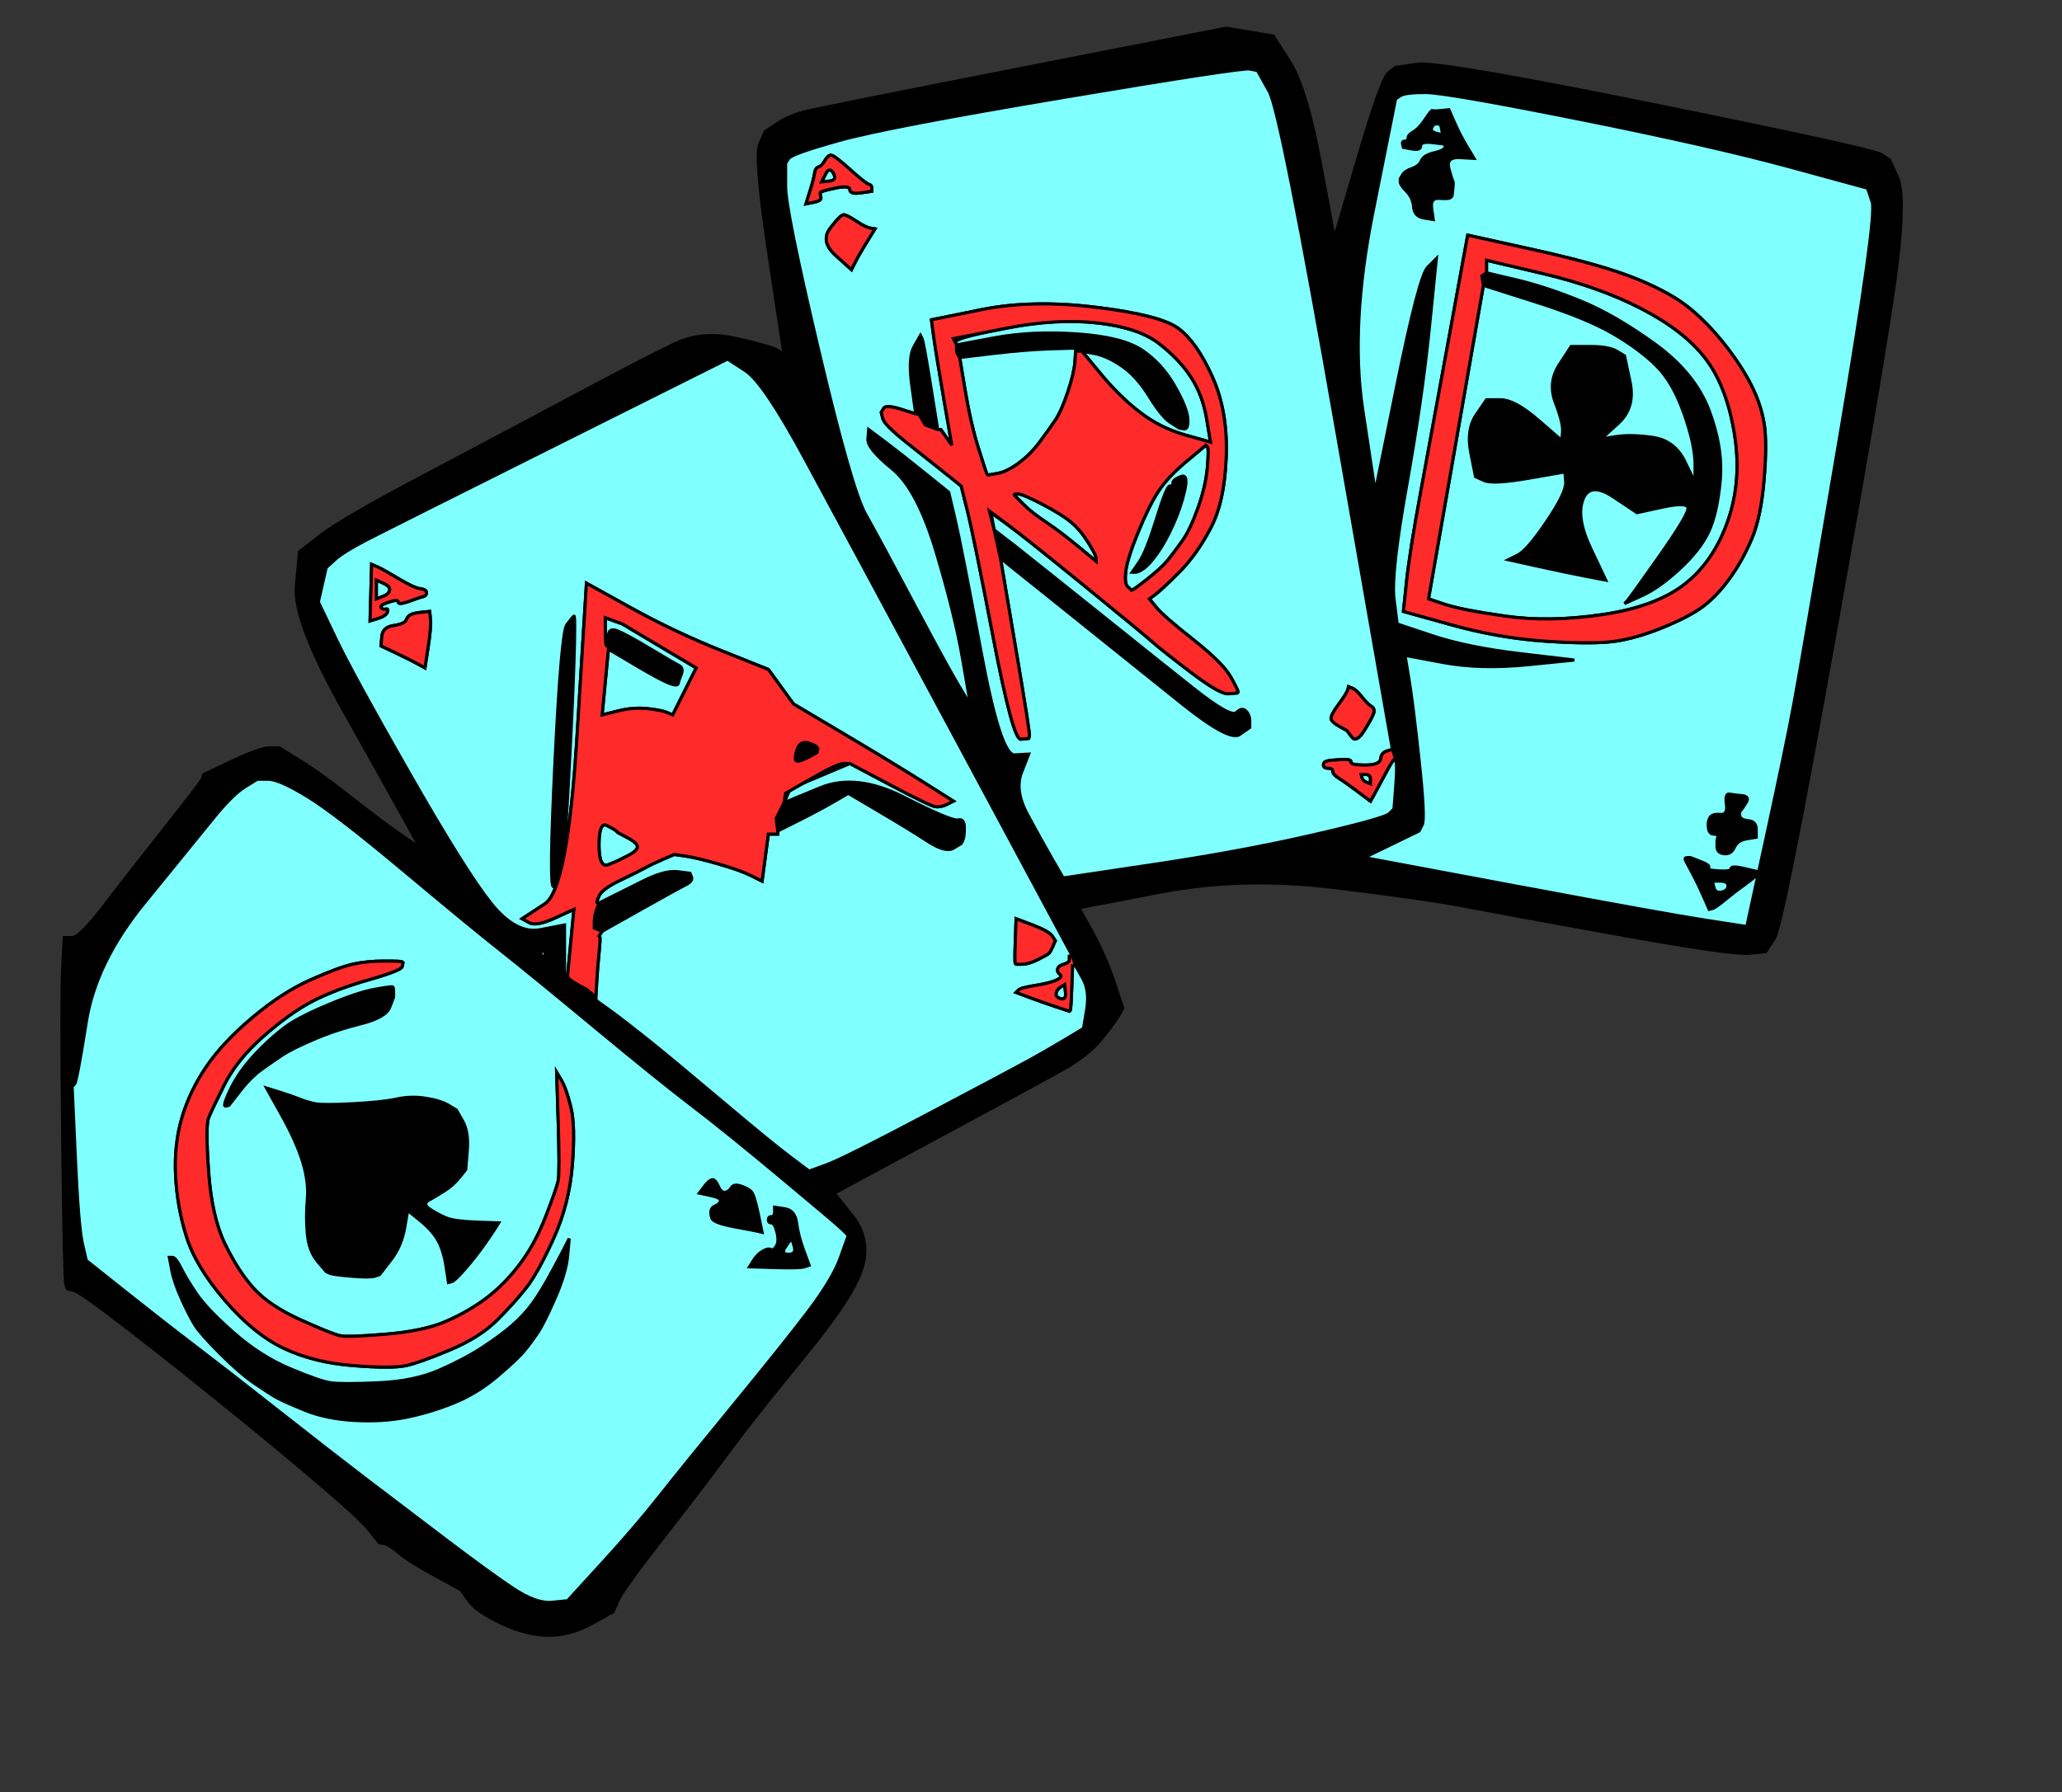
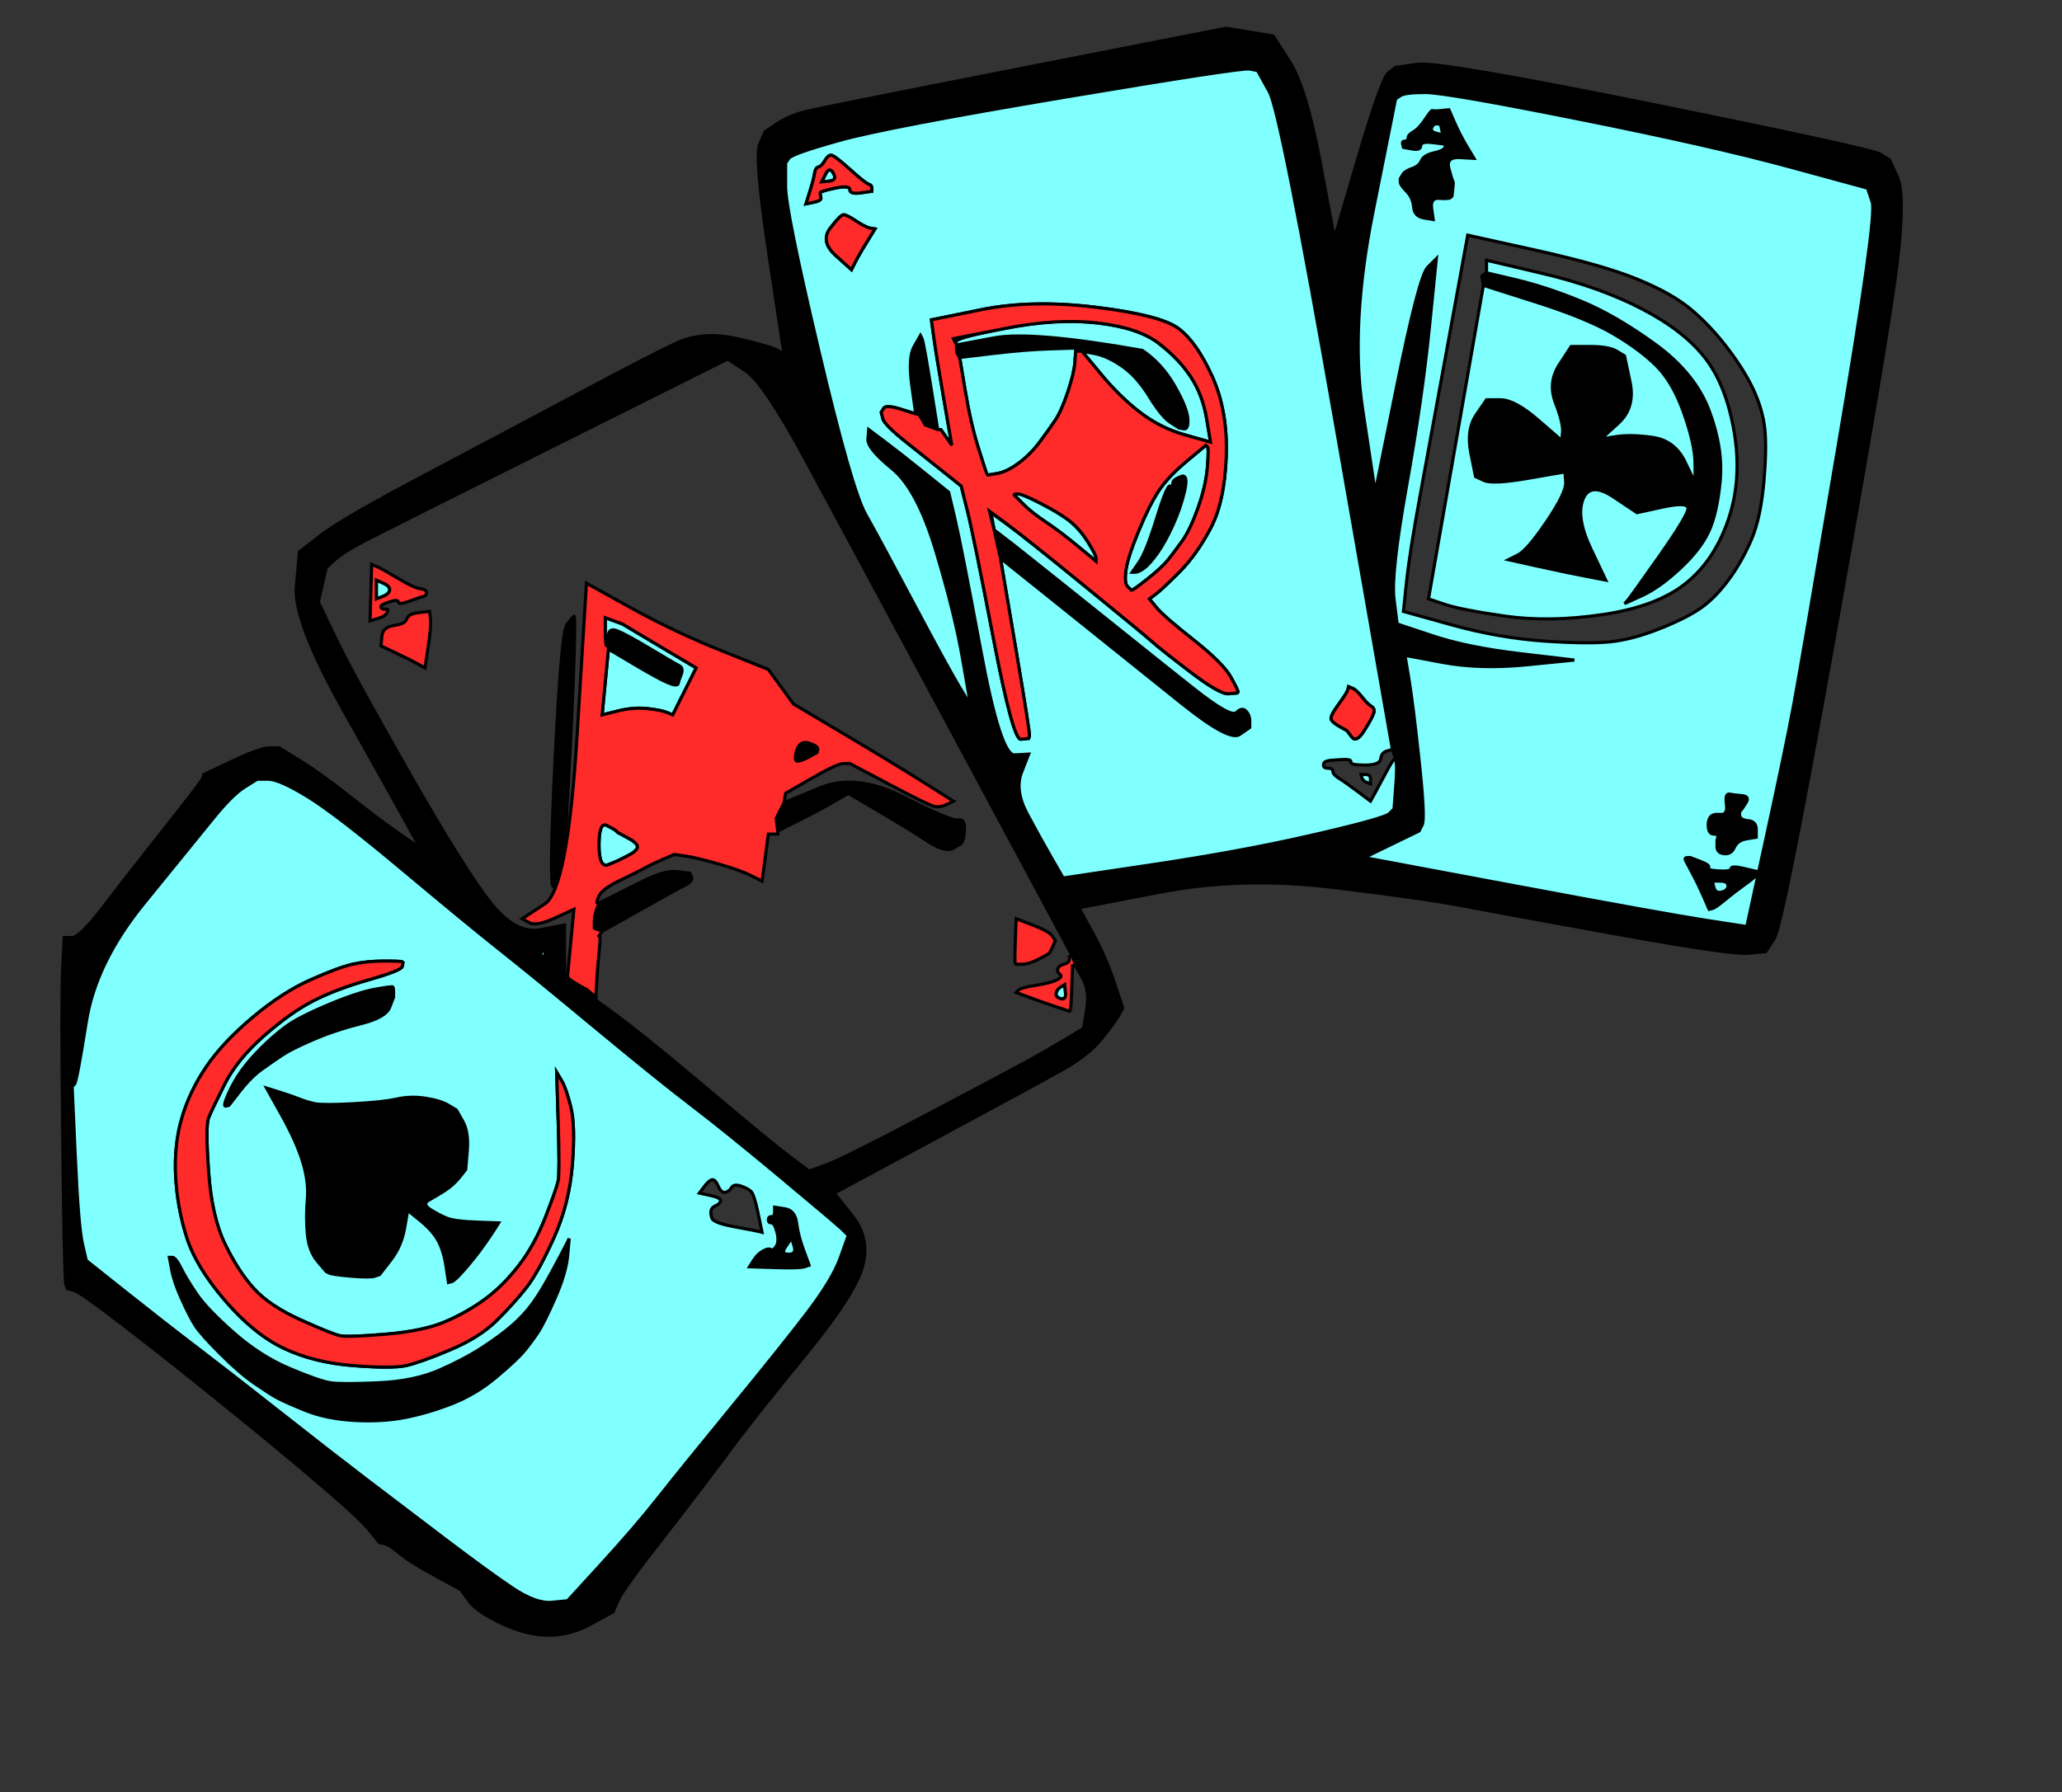
<svg xmlns="http://www.w3.org/2000/svg" width="657.5" height="571.5">
  <rect width="100%" height="100%" fill="#333333" stroke="none" />
  <path style="opacity:1;fill:#000000;fill-rule:evenodd;stroke:#000000;stroke-width:1px;stroke-linecap:butt;stroke-linejoin:miter;stroke-opacity:1" d="M 326 21.75 L 391 9 L 398.5 10.25 L 406 11.5 L 411.25 19.75 Q 416.5 28  421 52 L 425.5 76 L 433 50.5 Q 440.5 25  442.75 23.25 L 445 21.5 L 452 20.5 Q 459 19.5  528 33.5 Q 597 47.5  599.75 49.25 L 602.5 51 L 605 56.5 Q 607.5 62  605 83.5 Q 602.5 105  585.5 200 Q 568.5 295  565.75 299.25 L 563 303.5 L 557.5 304 Q 552 304.5  516 298 Q 480 291.5  467 289 Q 454 286.5  425 283 Q 396 279.5  370 284.5 L 344 289.5 L 348.25 297.25 Q 352.5 305  355.25 313.25 L 358 321.5 L 356.75 323.75 Q 355.5 326  351.25 331.25 Q 347 336.5  339 341 Q 331 345.5  298.5 363 L 266 380.5 L 271.75 387.75 Q 277.5 395  275 404 Q 272.5 413  256.5 432.5 Q 240.5 452  232 463.5 Q 223.5 475  211 491 Q 198.5 507  197 510.5 L 195.5 514 L 188.75 517.75 Q 182 521.5  175 521.5 Q 168 521.5  160 517.75 Q 152 514  149.5 510.5 L 147 507 L 138.75 502.5 Q 130.5 498  127.25 495.25 Q 124 492.5  122.5 492.25 L 121 492 L 118 488.25 Q 115 484.5  104.5 475.5 Q 94 466.5  85.5 459.5 Q 77 452.5  64.25 442.25 Q 51.5 432  38.5 422 Q 25.5 412  23.5 411.5 L 21.5 411 L 21 409.5 Q 20.5 408  20 363 Q 19.5 318  20 308.5 L 20.5 299 L 23 299 Q 25.5 299  33.5 288.5 Q 41.5 278  53 263.5 Q 64.5 249  64.75 248 L 65 247 L 74 242.75 Q 83 238.5  86 238.5 L 89 238.5 L 95.5 242.5 Q 102 246.5  111.5 254 Q 121 261.5  127.5 266 L 134 270.5 L 129.75 262.75 Q 125.5 255  109.5 226.5 Q 93.5 198  94.5 187 L 95.5 176 L 102.25 170.75 Q 109 165.5  135.5 151.5 Q 162 137.5  184.5 125.5 Q 207 113.5  215.5 109.5 Q 224 105.5  235 108 Q 246 110.5  248 111.75 L 250 113 L 245.25 81.5 Q 240.5 50  242.25 46 L 244 42 L 247.75 39.5 Q 251.5 37  256.25 35.75 Q 261 34.5  326 21.75  Z  M 85.5 248.5 Q 89 248.5  98 254 Q 107 259.5  128.5 277.5 Q 150 295.5  159.5 303 Q 169 310.5  189.5 327.5 Q 210 344.5  220.5 352.5 Q 231 360.5  249 375.5 Q 267 390.5  268.75 392.25 L 270.5 394 L 268 401 Q 265.5 408  257.5 418.5 Q 249.5 429  233.5 448.5 Q 217.5 468  210 477.5 Q 202.5 487  191.75 498.75 L 181 510.5 L 176 511 Q 171 511.5  163.5 506.5 Q 156 501.5  141.5 490.5 Q 127 479.5  116.5 471.5 Q 106 463.5  89.5 450.5 Q 73 437.5  62.5 429.5 Q 52 421.5  39.75 411.75 L 27.5 402 L 26.25 396.5 Q 25 391  24 368.75 L 23 346.5 L 23.75 345.75 Q 24.5 345  27.5 326 Q 30.5 307  46 288 Q 61.5 269  67.75 261.25 Q 74 253.5  78 251 L 82 248.5 L 85.5 248.5  Z  M 305.75 237.5 L 342 305 L 342.5 306.5 L 343 308 L 345.25 312 Q 347.5 316  346.5 322 L 345.5 328 L 339.25 331.75 Q 333 335.5  327.5 338.5 Q 322 341.5  295.5 355.5 Q 269 369.5  263.5 371.5 L 258 373.5 L 252 369 Q 246 364.5  230 351 Q 214 337.5  206.5 331.5 Q 199 325.5  194.5 322.25 L 190 319 L 190 318.5 L 190 318 L 188.5 316.75 L 187 315.5 L 186 315 Q 185 314.5  183 313.25 Q 181 312  181 311.5 L 181 311 L 180.5 311 L 180 311 L 180 303 L 180 295 L 172.25 296.5 Q 164.5 298  156.5 288 Q 148.5 278  130.5 246.5 Q 112.5 215  107 203.5 L 101.5 192 L 102.75 186.5 L 104 181 L 106.75 178.5 Q 109.5 176  116.75 172.25 Q 124 168.5  178 141.5 L 232 114.5 L 237.75 118.25 Q 243.5 122  256.5 146 Q 269.5 170  305.75 237.5  Z  M 172.75 303.5 L 173.5 302 L 173.75 303.5 Q 174 305  173 305 Q 172 305  172.75 303.5  Z  M 426.25 137.5 L 444 239 L 444.5 240.5 L 445 242 L 445.25 243.5 Q 445.5 245  445 251.5 L 444.5 258 L 443 259.5 Q 441.5 261  418.75 266.25 Q 396 271.5  367.5 275.75 L 339 280 L 335.25 273.5 Q 331.5 267  327.5 259.5 Q 323.5 252  325.75 246.25 L 328 240.5 L 323.5 240.75 Q 319 241  312.75 207.5 Q 306.5 174  304.5 165.5 L 302.5 157 L 294.75 150.75 Q 287 144.5  282 140.75 L 277 137 L 276.75 140 Q 276.5 143  284.5 149.5 Q 292.5 156  298.5 176 Q 304.5 196  307 210.5 L 309.5 225 L 305.75 218.75 Q 302 212.5  291.25 192.25 Q 280.5 172  276 164 Q 271.5 156  261 111.5 Q 250.5 67  250.5 59.5 L 250.5 52 L 251.5 50.5 Q 252.5 49  267.75 44.75 Q 283 40.5  339.5 31 Q 396 21.5  398.5 22 L 401 22.5 L 404.75 29.25 Q 408.5 36  426.25 137.5  Z  M 454.5 29.5 Q 461 29.5  503.5 38 Q 546 46.5  570.75 53.25 L 595.5 60 L 597 64.5 Q 598.5 69  586.5 140 Q 574.5 211  572 224.5 Q 569.5 238  563.25 266.75 L 557 295.5 L 544 293.5 Q 531 291.5  483 282.5 L 435 273.5 L 443.75 269.25 L 452.5 265 L 453.5 263 Q 454.5 261  452.5 242.5 Q 450.5 224  449.25 216.5 L 448 209 L 460 211.25 Q 472 213.5  487 212 L 502 210.5 L 485 208.5 Q 468 206.5  456.75 202.75 L 445.5 199 L 444.5 191 Q 443.5 183  448.5 155 Q 453.5 127  455.75 104.75 L 458 82.5 L 455.25 85.25 Q 452.5 88  445.5 122.5 L 438.5 157 L 434.5 130.5 Q 430.5 104  437.75 67.75 L 445 31.5 L 446.5 30.5 Q 448 29.5  454.5 29.5  Z  " id="path7" />
  <path style="opacity:1;fill:#000000;fill-rule:evenodd;stroke:#000000;stroke-width:1px;stroke-linecap:butt;stroke-linejoin:miter;stroke-opacity:1" d="M 180.5 397 L 181.5 395 L 181 400.5 Q 180.5 406  177 414 Q 173.5 422  171.5 425 Q 169.5 428  167.25 430.75 Q 165 433.5  158.5 439 Q 152 444.5  144.5 447.5 Q 137 450.5  129.5 452 Q 122 453.5  113 453 Q 104 452.5  97.25 449.75 Q 90.5 447  88.25 445.75 Q 86 444.5  81.25 441.25 Q 76.5 438  70.25 431.75 Q 64 425.5  62.25 422.75 Q 60.5 420  58 414.5 Q 55.5 409  54.75 405 L 54 401 L 55 401 Q 56 401  57.75 404.5 Q 59.5 408  62.75 412.75 Q 66 417.5  74.5 425 Q 83 432.5  92.5 436.5 Q 102 440.5  105.5 441 Q 109 441.5  120.5 441 Q 132 440.5  140 437 Q 148 433.5  153.75 429.75 Q 159.5 426  163.25 422.75 Q 167 419.5  169.75 415.75 Q 172.5 412  176 405.5 Q 179.5 399  180.5 397  Z  " id="path9" />
  <path style="opacity:1;fill:#000000;fill-rule:evenodd;stroke:#000000;stroke-width:1px;stroke-linecap:butt;stroke-linejoin:miter;stroke-opacity:1" d="M 119.5 315.5 Q 125 314.5  125.25 314.75 Q 125.5 315  125.5 316.5 L 125.5 318 L 124.25 321.25 Q 123 324.5  115 326.5 Q 107 328.5  100 331.5 Q 93 334.5  90 336.5 Q 87 338.5  83.5 341 Q 80 343.5  76.5 348 L 73 352.5 L 72 352.75 Q 71 353  72.75 349 Q 74.5 345  77 341.5 Q 79.5 338  83.25 334.25 Q 87 330.5  91 327.5 Q 95 324.5  104.5 320.5 Q 114 316.5  119.5 315.5  Z  " id="path11" />
  <path style="opacity:1;fill:#000000;fill-rule:evenodd;stroke:#000000;stroke-width:1px;stroke-linecap:butt;stroke-linejoin:miter;stroke-opacity:1" d="M 89.75 355.5 L 85 347 L 89 348.25 Q 93 349.5  95.5 350.5 Q 98 351.5  100.5 352 Q 103 352.5  112.5 352 Q 122 351.5  126.5 350.5 Q 131 349.5  135.75 350.25 Q 140.5 351  143 352.5 L 145.5 354 L 147.5 357.5 Q 149.5 361  149 367 L 148.5 373 L 146.5 375.5 Q 144.5 378  141.75 379.75 Q 139 381.5  136.75 382.75 Q 134.5 384  137.25 385.75 Q 140 387.5  142.5 388.5 Q 145 389.5  152 389.75 L 159 390 L 157.75 392 Q 156.5 394  154 397.5 Q 151.5 401  148.25 404.75 Q 145 408.5  144 408.75 L 143 409 L 142.25 404 Q 141.5 399  139.75 395.75 Q 138 392.5  134 389.25 L 130 386 L 129 391.75 Q 128 397.5  124.5 402 L 121 406.5 L 119.5 407 Q 118 407.5  112 407 Q 106 406.5  105 406 L 104 405.5 L 101.25 402.25 Q 98.5 399  98 393.5 Q 97.5 388  98 382.5 Q 98.5 377  96.5 370.5 Q 94.5 364  89.75 355.5  Z  " id="path13" />
  <path style="opacity:1;fill:#000000;fill-rule:evenodd;stroke:#000000;stroke-width:1px;stroke-linecap:butt;stroke-linejoin:miter;stroke-opacity:1" d="M 183 196.5 Q 183.5 196  183 211.5 Q 182.5 227  181 254 Q 179.5 281  178.75 281.75 L 178 282.5 L 176.5 282.75 Q 175 283  177 242.25 Q 179 201.5  180.75 199.25 L 182.5 197 L 183 196.5  Z  " id="path15" />
  <path style="opacity:1;fill:#000000;fill-rule:evenodd;stroke:#000000;stroke-width:1px;stroke-linecap:butt;stroke-linejoin:miter;stroke-opacity:1" d="M 204 290.25 L 192 297 L 190.75 296.5 L 189.5 296 L 189.5 294 Q 189.5 292  190.25 290 L 191 288 L 193.5 286.75 Q 196 285.5  197 285 L 198 284.5 L 205 281 Q 212 277.5  216 278 L 220 278.5 L 220.5 279.75 Q 221 281  218.5 282.25 Q 216 283.5  204 290.25  Z  " id="path17" />
  <path style="opacity:1;fill:#000000;fill-rule:evenodd;stroke:#000000;stroke-width:1px;stroke-linecap:butt;stroke-linejoin:miter;stroke-opacity:1" d="M 202 211.75 L 194 207 L 194 206.5 L 194 206 L 194 203 Q 194 200  197 201.25 Q 200 202.5  207.5 207 Q 215 211.5  216.5 212.25 Q 218 213  217.25 215 L 216.5 217 L 216.25 218 Q 216 219  213 217.75 Q 210 216.5  202 211.75  Z  " id="path19" />
-   <path style="opacity:1;fill:#000000;fill-rule:evenodd;stroke:#000000;stroke-width:1px;stroke-linecap:butt;stroke-linejoin:miter;stroke-opacity:1" d="M 227 376.25 Q 228 376  229 378.25 Q 230 380.5  231.25 380.25 Q 232.5 380  233.25 378.75 Q 234 377.5  236.25 378.25 Q 238.5 379  239.5 380 Q 240.5 381  241.75 387 L 243 393 L 242 392.75 Q 241 392.5  234.25 391.25 Q 227.5 390  227 388.5 Q 226.5 387  226.75 386 Q 227 385  228.25 384.5 Q 229.5 384  229.75 383 Q 230 382  226.5 381.25 L 223 380.5 L 224.5 378.5 Q 226 376.5  227 376.25  Z  " id="path21" />
  <path style="opacity:1;fill:#000000;fill-rule:evenodd;stroke:#000000;stroke-width:1px;stroke-linecap:butt;stroke-linejoin:miter;stroke-opacity:1" d="M 247 386.5 L 247 385 L 250.25 385.5 Q 253.5 386  254 390 Q 254.5 394  256.25 398.75 L 258 403.5 L 256.5 404 Q 255 404.5  247 404.25 L 239 404 L 240.25 402 Q 241.5 400  243.25 399 Q 245 398  245.75 398.5 Q 246.5 399  247.5 397.5 Q 248.5 396  247.75 393 Q 247 390  246 390 Q 245 390  245 389 Q 245 388  246 388 Q 247 388  247 386.5  Z  M 252 395.5 L 252.5 395 L 253.25 397.5 Q 254 400  251.5 400 Q 249 400  250.25 398 Q 251.5 396  252 395.5  Z  " id="path24" />
  <path style="opacity:1;fill:#000000;fill-rule:evenodd;stroke:#000000;stroke-width:1px;stroke-linecap:butt;stroke-linejoin:miter;stroke-opacity:1" d="M 254.5 261.75 L 248 265 L 247.75 263 L 247.5 261 L 248.75 258.5 L 250 256 L 261.5 251.25 Q 273 246.5  288.25 254.25 Q 303.5 262  305.5 261.5 Q 307.5 261  307.5 264 Q 307.5 267  307 268 L 306.5 269 L 304 270.5 Q 301.5 272  295.75 268.25 Q 290 264.5  280.25 258.75 L 270.5 253 L 265.75 255.75 Q 261 258.5  254.5 261.75  Z  " id="path26" />
  <path style="opacity:1;fill:#000000;fill-rule:evenodd;stroke:#000000;stroke-width:1px;stroke-linecap:butt;stroke-linejoin:miter;stroke-opacity:1" d="M 254 239.5 Q 255 236  258 237 Q 261 238  260.75 239 L 260.5 240 L 258.25 241.25 Q 256 242.5  254.5 242.75 Q 253 243  254 239.5  Z  " id="path28" />
  <path style="opacity:1;fill:#000000;fill-rule:evenodd;stroke:#000000;stroke-width:1px;stroke-linecap:butt;stroke-linejoin:miter;stroke-opacity:1" d="M 296.75 123 L 299 137 L 297 136.25 L 295 135.5 L 294 133.75 Q 293 132  292.5 132 L 292 132 L 290.75 123 Q 289.5 114  291.5 110.5 L 293.5 107 L 294 108 Q 294.5 109  296.75 123  Z  " id="path30" />
  <path style="opacity:1;fill:#000000;fill-rule:evenodd;stroke:#000000;stroke-width:1px;stroke-linecap:butt;stroke-linejoin:miter;stroke-opacity:1" d="M 349 112.75 L 345 112 L 344 112 L 343 112 L 343 111.5 L 343 111 L 335 111.25 Q 327 111.5  316.5 112.75 L 306 114 L 305 112.75 L 304 111.5 L 304.5 110.75 L 305 110 L 317 107.75 Q 329 105.5  343.5 106.5 Q 358 107.5  364.25 111.75 Q 370.5 116  374.5 123 Q 378.5 130  378.75 133.5 Q 379 137  377.5 136.75 L 376 136.5 L 373.25 134.75 Q 370.5 133  366.5 126.5 Q 362.5 120  357.75 116.75 Q 353 113.5  349 112.75  Z  " id="path32" />
  <path style="opacity:1;fill:#000000;fill-rule:evenodd;stroke:#000000;stroke-width:1px;stroke-linecap:butt;stroke-linejoin:miter;stroke-opacity:1" d="M 318 173.5 L 317 169 L 320.25 171.5 L 323.5 174 L 338.25 185.75 Q 353 197.5  360.75 203.75 Q 368.5 210  380.5 219.5 Q 392.5 229  394.25 227.25 Q 396 225.5  397.25 226.75 Q 398.5 228  398.5 230 L 398.5 232 L 395.25 234.25 Q 392 236.5  377 224.5 Q 362 212.5  354.25 206.25 Q 346.5 200  332.75 189 L 319 178 L 318 173.5  Z  " id="path34" />
  <path style="opacity:1;fill:#000000;fill-rule:evenodd;stroke:#000000;stroke-width:1px;stroke-linecap:butt;stroke-linejoin:miter;stroke-opacity:1" d="M 376.5 152 Q 379 151  377.75 156.5 Q 376.5 162  374 167.5 Q 371.5 173  369 176.5 Q 366.5 180  364.75 181.25 Q 363 182.5  362 182.5 L 361 182.5 L 363.25 179.25 Q 365.5 176  368.75 165.5 Q 372 155  373 155 L 374 155 L 374 154 Q 374 153  376.5 152  Z  " id="path36" />
  <path style="opacity:1;fill:#000000;fill-rule:evenodd;stroke:#000000;stroke-width:1px;stroke-linecap:butt;stroke-linejoin:miter;stroke-opacity:1" d="M 454.5 38 Q 456.5 35  456.75 35.25 Q 457 35.5  459.5 35.25 L 462 35 L 463.75 39 Q 465.5 43  467.75 46.75 L 470 50.5 L 465.5 50.25 Q 461 50  462 53.75 Q 463 57.5  463.25 57.75 Q 463.5 58  463.25 60.25 L 463 62.5 L 462.5 63 Q 462 63.5  459 63.25 Q 456 63  456.5 66.5 L 457 70 L 454 69.5 Q 451 69  450.75 66 Q 450.5 63  448.5 61 Q 446.5 59  446.5 58 L 446.5 57 L 447.25 55.75 Q 448 54.5  450.25 53.75 Q 452.5 53  453.25 51.25 Q 454 49.5  457.25 48.75 Q 460.5 48  460.75 47 L 461 46 L 457 45.5 Q 453 45  453 46.5 Q 453 48  450.25 47.5 L 447.5 47 L 447.25 46 Q 447 45  448 45 Q 449 45  449 44 Q 449 43  450.75 42 Q 452.5 41  454.5 38  Z  M 458 39.5 Q 459 39.5  459.25 39.75 Q 459.5 40  459.75 41.5 L 460 43 L 458 42.5 Q 456 42  456.5 40.75 Q 457 39.5  458 39.5  Z  " id="path39" />
  <path style="opacity:1;fill:#000000;fill-rule:evenodd;stroke:#000000;stroke-width:1px;stroke-linecap:butt;stroke-linejoin:miter;stroke-opacity:1" d="M 473.25 87.5 L 474 87 L 483.5 89.25 Q 493 91.5  504 96 Q 515 100.5  527.75 109.75 Q 540.5 119  545 131 Q 549.5 143  548.5 153.5 Q 547.5 164  544.75 169.75 Q 542 175.5  535.5 181.5 Q 529 187.5  523.5 190 L 518 192.5 L 518.75 191.75 Q 519.5 191  529 177.5 Q 538.5 164  538.25 162 Q 538 160  530 161.75 L 522 163.5 L 514.5 158.5 Q 507 153.5  504.75 159.25 Q 502.5 165  507.25 175 L 512 185 L 505.5 183.75 Q 499 182.5  490 180.5 L 481 178.5 L 484 177 Q 487 175.5  493.25 166.25 Q 499.5 157  499.25 153.75 L 499 150.5 L 487.5 152.5 Q 476 154.5  473.25 153.25 L 470.5 152 L 469 144.5 Q 467.5 137  470.75 132.25 L 474 127.5 L 478.5 127.5 Q 483 127.5  490.5 134 L 498 140.5 L 498.25 137.75 Q 498.5 135  496 128.5 Q 493.5 122  497.25 116.25 L 501 110.5 L 507 110.5 Q 513 110.5  515.5 112 L 518 113.5 L 519.75 121.75 Q 521.5 130  516 135 L 510.5 140 L 515.25 139.25 Q 520 138.5  527 139.5 Q 534 140.5  537.25 147.25 L 540.5 154 L 540.5 148 Q 540.5 142  537 132 Q 533.5 122  528.25 116.75 Q 523 111.5  514.5 106.5 Q 506 101.5  489.5 96.25 L 473 91 L 472.75 89.5 L 472.5 88 L 473.25 87.5  Z  " id="path41" />
  <path style="opacity:1;fill:#000000;fill-rule:evenodd;stroke:#000000;stroke-width:1px;stroke-linecap:butt;stroke-linejoin:miter;stroke-opacity:1" d="M 538 273.5 L 539 273.5 L 542.25 274.75 Q 545.5 276  544.75 276.75 Q 544 277.5  548 277.75 Q 552 278  552 277 Q 552 276  556.25 277 L 560.5 278 L 560.25 278.75 Q 560 279.5  556.5 282 Q 553 284.5  550 287 Q 547 289.5  546 289.75 L 545 290 L 543.25 286 Q 541.5 282  539.75 278.75 Q 538 275.5  537.5 274.5 Q 537 273.5  538 273.5  Z  M 546.5 283 L 546 281 L 548.5 281 Q 551 281  551 282.5 Q 551 284  549 284.5 Q 547 285  546.5 283  Z  " id="path44" />
  <path style="opacity:1;fill:#000000;fill-rule:evenodd;stroke:#000000;stroke-width:1px;stroke-linecap:butt;stroke-linejoin:miter;stroke-opacity:1" d="M 550.5 256.5 Q 550 253  551.5 253.25 L 553 253.5 L 555.5 253.75 Q 558 254  556.75 256 Q 555.5 258  555 258.5 Q 554.5 259  554.75 260.25 Q 555 261.5  557.5 261.75 Q 560 262  560 264.5 L 560 267 L 557 267.5 Q 554 268  553 270.25 Q 552 272.5  549.75 272.25 Q 547.5 272  547.5 270 L 547.5 268 L 547.75 267 Q 548 266  546.5 266 Q 545 266  544.75 264 Q 544.5 262  545.25 260.75 Q 546 259.5  548.5 259.75 Q 551 260  550.5 256.5  Z  " id="path46" />
  <path style="opacity:1;fill:#80FFFF;fill-rule:evenodd;stroke:#000000;stroke-width:1px;stroke-linecap:butt;stroke-linejoin:miter;stroke-opacity:1" d="M 85.5 248.5 Q 89 248.5  98 254 Q 107 259.5  128.5 277.5 Q 150 295.5  159.5 303 Q 169 310.5  189.5 327.5 Q 210 344.5  220.5 352.5 Q 231 360.5  249 375.5 Q 267 390.5  268.75 392.25 L 270.5 394 L 268 401 Q 265.5 408  257.5 418.5 Q 249.5 429  233.5 448.5 Q 217.5 468  210 477.5 Q 202.5 487  191.75 498.75 L 181 510.5 L 176 511 Q 171 511.5  163.5 506.5 Q 156 501.5  141.5 490.5 Q 127 479.5  116.5 471.5 Q 106 463.5  89.5 450.5 Q 73 437.5  62.5 429.5 Q 52 421.5  39.75 411.75 L 27.5 402 L 26.25 396.5 Q 25 391  24 368.75 L 23 346.5 L 23.75 345.75 Q 24.5 345  27.5 326 Q 30.5 307  46 288 Q 61.5 269  67.75 261.25 Q 74 253.5  78 251 L 82 248.5 L 85.5 248.5  Z  M 180.5 397 L 181.5 395 L 181 400.5 Q 180.5 406  177 414 Q 173.5 422  171.5 425 Q 169.5 428  167.25 430.75 Q 165 433.5  158.5 439 Q 152 444.5  144.5 447.5 Q 137 450.5  129.5 452 Q 122 453.5  113 453 Q 104 452.5  97.25 449.75 Q 90.5 447  88.25 445.75 Q 86 444.5  81.25 441.25 Q 76.5 438  70.25 431.75 Q 64 425.5  62.25 422.75 Q 60.5 420  58 414.5 Q 55.5 409  54.75 405 L 54 401 L 55 401 Q 56 401  57.75 404.5 Q 59.5 408  62.75 412.75 Q 66 417.5  74.5 425 Q 83 432.5  92.5 436.5 Q 102 440.5  105.5 441 Q 109 441.5  120.5 441 Q 132 440.5  140 437 Q 148 433.5  153.75 429.75 Q 159.5 426  163.25 422.75 Q 167 419.5  169.75 415.75 Q 172.5 412  176 405.5 Q 179.5 399  180.5 397  Z  M 122.5 306.5 Q 128 306.5  128.25 306.75 L 128.5 307 L 128.25 308.25 Q 128 309.5  117.5 312.5 Q 107 315.5  99.75 319.25 Q 92.5 323  84 330.5 Q 75.5 338  71.5 346 Q 67.5 354  66.5 356.5 Q 65.5 359  66.5 373.5 Q 67.5 388  71.75 396.75 Q 76 405.5  81 411 Q 86 416.5  96 421 Q 106 425.5  108.5 426 Q 111 426.5  123 425.5 Q 135 424.5  142 421.5 Q 149 418.5  154.75 414.25 Q 160.5 410  165.5 403.5 Q 170.5 397  174 388 Q 177.5 379  178 376.5 Q 178.5 374  178 358 L 177.5 342 L 179 344.5 Q 180.5 347  182 353 Q 183.5 359  182.5 371.5 Q 181.5 384  176.5 395 Q 171.5 406  167.75 410.75 Q 164 415.5  158.5 421 Q 153 426.5  143.5 430.5 Q 134 434.5  129.5 435.5 Q 125 436.5  112.5 435.5 Q 100 434.5  90.5 430 Q 81 425.5  71.75 414.75 Q 62.5 404  59.5 394.5 Q 56.5 385  56 375 Q 55.5 365  58 356.5 Q 60.5 348  65.75 340.25 Q 71 332.5  80.5 324.5 Q 90 316.5  99 312.5 Q 108 308.5  112.5 307.5 Q 117 306.5  122.5 306.5  Z  M 119.5 315.5 Q 125 314.5  125.25 314.75 Q 125.5 315  125.5 316.5 L 125.5 318 L 124.25 321.25 Q 123 324.5  115 326.5 Q 107 328.5  100 331.5 Q 93 334.5  90 336.5 Q 87 338.5  83.5 341 Q 80 343.5  76.5 348 L 73 352.5 L 72 352.75 Q 71 353  72.75 349 Q 74.5 345  77 341.5 Q 79.5 338  83.25 334.25 Q 87 330.5  91 327.5 Q 95 324.5  104.5 320.5 Q 114 316.5  119.5 315.5  Z  M 89.75 355.5 L 85 347 L 89 348.25 Q 93 349.5  95.5 350.5 Q 98 351.5  100.5 352 Q 103 352.5  112.5 352 Q 122 351.5  126.5 350.5 Q 131 349.5  135.75 350.25 Q 140.5 351  143 352.5 L 145.5 354 L 147.5 357.5 Q 149.5 361  149 367 L 148.5 373 L 146.5 375.5 Q 144.5 378  141.75 379.75 Q 139 381.5  136.75 382.75 Q 134.5 384  137.25 385.75 Q 140 387.5  142.5 388.5 Q 145 389.5  152 389.75 L 159 390 L 157.75 392 Q 156.5 394  154 397.5 Q 151.5 401  148.25 404.75 Q 145 408.5  144 408.75 L 143 409 L 142.25 404 Q 141.5 399  139.75 395.75 Q 138 392.5  134 389.25 L 130 386 L 129 391.75 Q 128 397.5  124.5 402 L 121 406.5 L 119.5 407 Q 118 407.5  112 407 Q 106 406.5  105 406 L 104 405.5 L 101.25 402.25 Q 98.5 399  98 393.5 Q 97.5 388  98 382.5 Q 98.5 377  96.5 370.5 Q 94.5 364  89.75 355.5  Z  M 227 376.25 Q 228 376  229 378.25 Q 230 380.5  231.25 380.25 Q 232.5 380  233.25 378.75 Q 234 377.5  236.25 378.25 Q 238.5 379  239.5 380 Q 240.5 381  241.75 387 L 243 393 L 242 392.75 Q 241 392.5  234.25 391.25 Q 227.5 390  227 388.5 Q 226.5 387  226.75 386 Q 227 385  228.25 384.5 Q 229.5 384  229.75 383 Q 230 382  226.5 381.25 L 223 380.5 L 224.5 378.5 Q 226 376.5  227 376.25  Z  M 247 386.5 L 247 385 L 250.25 385.5 Q 253.5 386  254 390 Q 254.5 394  256.25 398.75 L 258 403.5 L 256.5 404 Q 255 404.5  247 404.25 L 239 404 L 240.25 402 Q 241.5 400  243.25 399 Q 245 398  245.75 398.5 Q 246.5 399  247.5 397.5 Q 248.5 396  247.75 393 Q 247 390  246 390 Q 245 390  245 389 Q 245 388  246 388 Q 247 388  247 386.5  Z  " id="path54" />
-   <path style="opacity:1;fill:#80FFFF;fill-rule:evenodd;stroke:#000000;stroke-width:1px;stroke-linecap:butt;stroke-linejoin:miter;stroke-opacity:1" d="M 305.75 237.5 L 342 305 L 341.5 305 L 341 305 L 341 306 Q 341 307  339.25 307.5 Q 337.5 308  337.25 309 Q 337 310  338 310.75 Q 339 311.5  337 312.5 Q 335 313.5  330.25 314.25 Q 325.5 315  324.75 315.75 L 324 316.5 L 328 318 Q 332 319.5  336.5 321 L 341 322.5 L 341.25 322.25 Q 341.5 322  341.75 315 L 342 308 L 342.5 308 L 343 308 L 345.25 312 Q 347.5 316  346.5 322 L 345.5 328 L 339.25 331.75 Q 333 335.5  327.5 338.5 Q 322 341.5  295.5 355.5 Q 269 369.5  263.5 371.5 L 258 373.5 L 252 369 Q 246 364.5  230 351 Q 214 337.5  206.5 331.5 Q 199 325.5  194.5 322.25 L 190 319 L 190 318.5 L 190 318 L 190.25 313.5 Q 190.5 309  191 304 Q 191.5 299  191.25 298.75 L 191 298.5 L 191.5 297.75 L 192 297 L 204 290.25 Q 216 283.5  218.5 282.25 Q 221 281  220.5 279.75 L 220 278.5 L 216 278 Q 212 277.5  205 281 L 198 284.5 L 197 285 Q 196 285.5  193.5 286.75 L 191 288 L 190.5 288 Q 190 288  191 285.75 Q 192 283.5  197.75 280.75 Q 203.5 278  205.75 276.75 Q 208 275.5  211.5 274 L 215 272.5 L 218.5 273 Q 222 273.5  229 275.5 Q 236 277.5  239.5 279.25 L 243 281 L 244 273.5 L 245 266 L 246.5 266 L 248 266 L 248 265.5 L 248 265 L 254.5 261.75 Q 261 258.5  265.75 255.75 L 270.5 253 L 280.25 258.75 Q 290 264.5  295.75 268.25 Q 301.5 272  304 270.5 L 306.5 269 L 307 268 Q 307.5 267  307.5 264 Q 307.5 261  305.5 261.5 Q 303.5 262  288.25 254.25 Q 273 246.5  261.5 251.25 L 250 256 L 251 253.75 L 252 251.5 L 261.5 247.5 L 271 243.5 L 283.75 250.25 Q 296.5 257  298.25 257.25 Q 300 257.5  302 256.5 L 304 255.5 L 294.5 249.5 Q 285 243.5  269 234 L 253 224.5 L 249 219 L 245 213.5 L 230 207.5 Q 215 201.5  201 193.75 L 187 186 L 184 234.75 Q 181 283.5  173.75 288.25 L 166.5 293 L 168.75 294.25 Q 171 295.5  177 292.75 L 183 290 L 182 300.5 L 181 311 L 180.5 311 L 180 311 L 180 303 L 180 295 L 172.25 296.5 Q 164.5 298  156.5 288 Q 148.5 278  130.5 246.5 Q 112.5 215  107 203.5 L 101.5 192 L 102.75 186.5 L 104 181 L 106.75 178.5 Q 109.5 176  116.75 172.25 Q 124 168.5  178 141.5 L 232 114.5 L 237.75 118.25 Q 243.5 122  256.5 146 Q 269.5 170  305.75 237.5  Z  M 118.25 189 L 118.5 180 L 120.25 180.75 Q 122 181.5  127 184.5 Q 132 187.5  134 187.75 Q 136 188  136 189 Q 136 190  135 190.25 L 134 190.5 L 130.5 191.75 Q 127 193  127 192 Q 127 191  124 192 Q 121 193  121.5 193.75 Q 122 194.5  123 194.25 Q 124 194  123.5 195.25 Q 123 196.5  120.5 197.25 L 118 198 L 118.25 189  Z  M 134.5 195.25 L 137 195 L 137.25 197.5 Q 137.5 200  136.5 206.5 L 135.5 213 L 133.25 211.75 Q 131 210.5  126.25 208.25 L 121.5 206 L 121.75 203 Q 122 200  125.5 199.5 Q 129 199  129.5 197.75 Q 130 196.5  131 196 Q 132 195.5  134.5 195.25  Z  M 183 196.5 Q 183.5 196  183 211.5 Q 182.5 227  181 254 Q 179.5 281  178.75 281.75 L 178 282.5 L 176.5 282.75 Q 175 283  177 242.25 Q 179 201.5  180.75 199.25 L 182.5 197 L 183 196.5  Z  M 323.75 300 L 324 293 L 329.25 295 Q 334.5 297  335.5 298.5 L 336.5 300 L 335.75 301.75 Q 335 303.5  334.5 304 Q 334 304.5  331 306 Q 328 307.5  326 307.5 L 324 307.5 L 323.75 307.25 Q 323.5 307  323.75 300  Z  " id="path60" />
  <path style="opacity:1;fill:#80FFFF;fill-rule:evenodd;stroke:#000000;stroke-width:1px;stroke-linecap:butt;stroke-linejoin:miter;stroke-opacity:1" d="M 120 188 L 120 185 L 122.25 186 Q 124.5 187  124.25 188.25 Q 124 189.5  122 190.25 L 120 191 L 120 188  Z  " id="path62" />
  <path style="opacity:1;fill:#80FFFF;fill-rule:evenodd;stroke:#000000;stroke-width:1px;stroke-linecap:butt;stroke-linejoin:miter;stroke-opacity:1" d="M 172.75 303.5 L 173.5 302 L 173.75 303.5 Q 174 305  173 305 Q 172 305  172.75 303.5  Z  " id="path64" />
  <path style="opacity:1;fill:#80FFFF;fill-rule:evenodd;stroke:#000000;stroke-width:1px;stroke-linecap:butt;stroke-linejoin:miter;stroke-opacity:1" d="M 191 269.5 Q 191 262  193.5 263.25 Q 196 264.5  196.5 265 L 197 265.5 L 200.25 267.25 Q 203.5 269  203.25 270.25 Q 203 271.5  200 273 L 197 274.5 L 194 275.75 Q 191 277  191 269.5  Z  " id="path66" />
  <path style="opacity:1;fill:#80FFFF;fill-rule:evenodd;stroke:#000000;stroke-width:1px;stroke-linecap:butt;stroke-linejoin:miter;stroke-opacity:1" d="M 193 217.5 L 194 207 L 202 211.75 Q 210 216.5  213 217.75 Q 216 219  216.25 218 L 216.5 217 L 217.25 215 Q 218 213  216.5 212.25 Q 215 211.5  207.5 207 Q 200 202.5  197 201.25 Q 194 200  194 203 L 194 206 L 193.5 206 Q 193 206  193 201.5 L 193 197 L 195.75 198 L 198.5 199 L 202.25 201.25 Q 206 203.5  214 208.25 L 222 213 L 220.25 216.5 Q 218.5 220  216.5 224 L 214.5 228 L 212.75 227.25 Q 211 226.5  206.5 226 Q 202 225.5  197 226.75 L 192 228 L 193 217.5  Z  " id="path68" />
  <path style="opacity:1;fill:#80FFFF;fill-rule:evenodd;stroke:#000000;stroke-width:1px;stroke-linecap:butt;stroke-linejoin:miter;stroke-opacity:1" d="M 426.25 137.5 L 444 239 L 442.25 239.5 Q 440.5 240  440.25 242 Q 440 244  435.25 244 Q 430.5 244  430.75 243 Q 431 242  427.5 242.25 L 424 242.5 L 423 242.75 Q 422 243  422 244 Q 422 245  423.5 245 Q 425 245  425 246 Q 425 247  427 248.25 Q 429 249.5  433 252.5 L 437 255.5 L 438.25 253.25 Q 439.5 251  441.75 246.75 Q 444 242.5  444.5 242.25 L 445 242 L 445.25 243.5 Q 445.5 245  445 251.5 L 444.5 258 L 443 259.5 Q 441.5 261  418.75 266.25 Q 396 271.5  367.5 275.75 L 339 280 L 335.25 273.5 Q 331.5 267  327.5 259.5 Q 323.5 252  325.75 246.25 L 328 240.5 L 323.5 240.75 Q 319 241  312.75 207.5 Q 306.5 174  304.5 165.5 L 302.5 157 L 294.75 150.75 Q 287 144.5  282 140.75 L 277 137 L 276.75 140 Q 276.5 143  284.5 149.5 Q 292.5 156  298.5 176 Q 304.5 196  307 210.5 L 309.5 225 L 305.75 218.75 Q 302 212.5  291.25 192.25 Q 280.5 172  276 164 Q 271.5 156  261 111.5 Q 250.5 67  250.5 59.5 L 250.5 52 L 251.5 50.5 Q 252.5 49  267.75 44.75 Q 283 40.5  339.5 31 Q 396 21.5  398.5 22 L 401 22.5 L 404.75 29.25 Q 408.5 36  426.25 137.5  Z  M 265 49.5 Q 266 49.5  271 54 Q 276 58.5  277 58.75 Q 278 59  278 60 L 278 61 L 274.5 61.5 Q 271 62  271 60.5 Q 271 59  266.25 60 Q 261.5 61  261.5 61.5 Q 261.5 62  261.75 63 Q 262 64  259.5 64.5 L 257 65 L 258.25 61 Q 259.5 57  259.75 55.25 Q 260 53.5  261 53.25 Q 262 53  263 51.25 Q 264 49.5  265 49.5  Z  M 269 68.5 Q 270 68.5  273 70.5 Q 276 72.5  277.5 72.75 L 279 73 L 277.75 75 Q 276.5 77  275 79.5 Q 273.5 82  272.5 84 L 271.5 86 L 266.5 81.5 Q 261.5 77  264.75 72.75 Q 268 68.5  269 68.5  Z  M 316.5 166.25 L 317 169 L 320.25 171.5 L 323.5 174 L 338.25 185.75 Q 353 197.5  360.75 203.75 Q 368.5 210  380.5 219.5 Q 392.5 229  394.25 227.25 Q 396 225.5  397.25 226.75 Q 398.5 228  398.5 230 L 398.5 232 L 395.25 234.25 Q 392 236.5  377 224.5 Q 362 212.5  354.25 206.25 Q 346.5 200  332.75 189 L 319 178 L 323.75 206 Q 328.5 234  328.25 234.75 L 328 235.5 L 325.5 235.75 Q 323 236  316.75 203.5 Q 310.5 171  308.5 163 L 306.5 155 L 301.5 151 Q 296.5 147  289.25 141.25 Q 282 135.5  281.5 133.5 L 281 131.5 L 281.75 130.25 Q 282.5 129  287.25 130.5 L 292 132 L 290.75 123 Q 289.5 114  291.5 110.5 L 293.5 107 L 294 108 Q 294.5 109  296.75 123 L 299 137 L 299.5 137 L 300 137 L 301.75 139.5 L 303.5 142 L 301 127.5 Q 298.5 113  297.75 107.5 L 297 102 L 313 98.75 Q 329 95.5  349.5 98 Q 370 100.5  375.75 104.75 Q 381.5 109  386.5 120 Q 391.5 131  391 145.5 Q 390.5 160  386 168.5 Q 381.5 177  376 182.5 Q 370.5 188  368.5 189.5 L 366.5 191 L 368.75 193.75 Q 371 196.5  380.5 204 Q 390 211.5  392.5 216 Q 395 220.5  394.75 220.75 L 394.5 221 L 391.75 221.25 Q 389 221.5  379.5 214.25 Q 370 207  367.5 204.75 Q 365 202.5  346 187 Q 327 171.5  321.5 167.5 L 316 163.5 L 316.5 166.25  Z  M 429.75 220 L 430 219 L 431.25 219.5 Q 432.5 220  434.25 222.25 Q 436 224.5  437.25 225.25 Q 438.5 226  438 227.5 Q 437.5 229  435 233 Q 432.5 237  431 235 L 429.5 233 L 427.25 231.75 Q 425 230.5  424.5 229.5 Q 424 228.5  426.75 224.75 Q 429.5 221  429.75 220  Z  " id="path74" />
  <path style="opacity:1;fill:#80FFFF;fill-rule:evenodd;stroke:#000000;stroke-width:1px;stroke-linecap:butt;stroke-linejoin:miter;stroke-opacity:1" d="M 252 395.5 L 252.5 395 L 253.25 397.5 Q 254 400  251.5 400 Q 249 400  250.25 398 Q 251.5 396  252 395.5  Z  " id="path76" />
  <path style="opacity:1;fill:#80FFFF;fill-rule:evenodd;stroke:#000000;stroke-width:1px;stroke-linecap:butt;stroke-linejoin:miter;stroke-opacity:1" d="M 263.25 55.5 Q 264.5 53  265.75 55.25 Q 267 57.5  264.5 57.75 L 262 58 L 263.25 55.5  Z  " id="path78" />
-   <path style="opacity:1;fill:#80FFFF;fill-rule:evenodd;stroke:#000000;stroke-width:1px;stroke-linecap:butt;stroke-linejoin:miter;stroke-opacity:1" d="M 351 119.25 L 345 112 L 349 112.75 Q 353 113.5  357.75 116.75 Q 362.5 120  366.5 126.5 Q 370.5 133  373.25 134.75 L 376 136.5 L 377.5 136.75 Q 379 137  378.75 133.5 Q 378.5 130  374.5 123 Q 370.5 116  364.25 111.75 Q 358 107.5  343.5 106.5 Q 329 105.5  317 107.75 L 305 110 L 304.5 110 L 304 110 L 305 108.75 Q 306 107.5  321.5 104.5 Q 337 101.5  350 103 Q 363 104.5  369.5 109.5 Q 376 114.5  379.75 120.25 Q 383.5 126  384.75 133.5 L 386 141 L 378 138.75 Q 370 136.5  363.5 131.5 Q 357 126.5  351 119.25  Z  " id="path80" />
+   <path style="opacity:1;fill:#80FFFF;fill-rule:evenodd;stroke:#000000;stroke-width:1px;stroke-linecap:butt;stroke-linejoin:miter;stroke-opacity:1" d="M 351 119.25 L 345 112 L 349 112.75 Q 353 113.5  357.75 116.75 Q 362.5 120  366.5 126.5 Q 370.5 133  373.25 134.75 L 376 136.5 L 377.5 136.75 Q 379 137  378.75 133.5 Q 378.5 130  374.5 123 Q 370.5 116  364.25 111.75 Q 329 105.5  317 107.75 L 305 110 L 304.5 110 L 304 110 L 305 108.75 Q 306 107.5  321.5 104.5 Q 337 101.5  350 103 Q 363 104.5  369.5 109.5 Q 376 114.5  379.75 120.25 Q 383.5 126  384.75 133.5 L 386 141 L 378 138.75 Q 370 136.5  363.5 131.5 Q 357 126.5  351 119.25  Z  " id="path80" />
  <path style="opacity:1;fill:#80FFFF;fill-rule:evenodd;stroke:#000000;stroke-width:1px;stroke-linecap:butt;stroke-linejoin:miter;stroke-opacity:1" d="M 343 111.5 L 343 112 L 342.75 115.5 Q 342.5 119  340.5 125 Q 338.5 131  336.5 134 Q 334.5 137  331.5 141 Q 328.5 145  324.75 147.75 Q 321 150.5  318 151 L 315 151.5 L 314.75 151.25 Q 314.5 151  312 143 Q 309.5 135  307.75 124.5 L 306 114 L 316.5 112.75 Q 327 111.5  335 111.25 L 343 111 L 343 111.5  Z  " id="path82" />
  <path style="opacity:1;fill:#80FFFF;fill-rule:evenodd;stroke:#000000;stroke-width:1px;stroke-linecap:butt;stroke-linejoin:miter;stroke-opacity:1" d="M 324.5 157.5 Q 326 157.5  332.25 160.75 Q 338.5 164  341.5 166.5 Q 344.5 169  347 173 Q 349.5 177  349.5 178 L 349.5 179 L 343.75 174.25 Q 338 169.5  333.5 166.5 Q 329 163.5  326.5 161 L 324 158.5 L 323.5 158 Q 323 157.5  324.5 157.5  Z  " id="path84" />
  <path style="opacity:1;fill:#80FFFF;fill-rule:evenodd;stroke:#000000;stroke-width:1px;stroke-linecap:butt;stroke-linejoin:miter;stroke-opacity:1" d="M 338.25 314.75 L 339.5 314 L 339.75 316.5 Q 340 319  338.25 318.5 Q 336.5 318  336.75 316.75 Q 337 315.5  338.25 314.75  Z  " id="path86" />
  <path style="opacity:1;fill:#80FFFF;fill-rule:evenodd;stroke:#000000;stroke-width:1px;stroke-linecap:butt;stroke-linejoin:miter;stroke-opacity:1" d="M 378.5 147 L 384.5 142 L 385 142.5 Q 385.5 143  385 149 Q 384.5 155  382 162 Q 379.5 169  377 172.5 Q 374.5 176  372.5 178.5 Q 370.5 181  365.75 184.75 Q 361 188.5  360.75 188.25 L 360.5 188 L 359.5 187 Q 358.5 186  359 182 Q 359.5 178  363 169.5 Q 366.5 161  369.5 156.5 Q 372.5 152  378.5 147  Z  M 376.5 152 Q 379 151  377.75 156.5 Q 376.5 162  374 167.5 Q 371.5 173  369 176.5 Q 366.5 180  364.75 181.25 Q 363 182.5  362 182.5 L 361 182.5 L 363.25 179.25 Q 365.5 176  368.75 165.5 Q 372 155  373 155 L 374 155 L 374 154 Q 374 153  376.5 152  Z  " id="path89" />
  <path style="opacity:1;fill:#80FFFF;fill-rule:evenodd;stroke:#000000;stroke-width:1px;stroke-linecap:butt;stroke-linejoin:miter;stroke-opacity:1" d="M 454.5 29.5 Q 461 29.5  503.5 38 Q 546 46.5  570.75 53.25 L 595.5 60 L 597 64.5 Q 598.5 69  586.5 140 Q 574.5 211  572 224.5 Q 569.5 238  563.25 266.75 L 557 295.5 L 544 293.5 Q 531 291.5  483 282.5 L 435 273.5 L 443.75 269.25 L 452.5 265 L 453.5 263 Q 454.5 261  452.5 242.5 Q 450.5 224  449.25 216.5 L 448 209 L 460 211.25 Q 472 213.5  487 212 L 502 210.5 L 485 208.5 Q 468 206.5  456.75 202.75 L 445.5 199 L 444.5 191 Q 443.5 183  448.5 155 Q 453.5 127  455.75 104.75 L 458 82.5 L 455.25 85.25 Q 452.5 88  445.5 122.5 L 438.5 157 L 434.5 130.5 Q 430.5 104  437.75 67.75 L 445 31.5 L 446.5 30.5 Q 448 29.5  454.5 29.5  Z  M 454.5 38 Q 456.5 35  456.75 35.25 Q 457 35.5  459.5 35.25 L 462 35 L 463.75 39 Q 465.5 43  467.75 46.75 L 470 50.5 L 465.5 50.25 Q 461 50  462 53.75 Q 463 57.5  463.25 57.75 Q 463.5 58  463.25 60.25 L 463 62.5 L 462.5 63 Q 462 63.5  459 63.25 Q 456 63  456.5 66.5 L 457 70 L 454 69.5 Q 451 69  450.75 66 Q 450.5 63  448.5 61 Q 446.5 59  446.5 58 L 446.5 57 L 447.25 55.75 Q 448 54.5  450.25 53.75 Q 452.5 53  453.25 51.25 Q 454 49.5  457.25 48.75 Q 460.5 48  460.75 47 L 461 46 L 457 45.5 Q 453 45  453 46.5 Q 453 48  450.25 47.5 L 447.5 47 L 447.25 46 Q 447 45  448 45 Q 449 45  449 44 Q 449 43  450.75 42 Q 452.5 41  454.5 38  Z  M 462.25 106.5 L 468 75 L 489.5 79.75 Q 511 84.5  522 89 Q 533 93.5  539 98.5 Q 545 103.5  550.25 110.25 Q 555.5 117  558.5 123 Q 561.5 129  562.5 135 Q 563.5 141  562.5 153 Q 561.5 165  558.5 172 Q 555.5 179  551.5 184.5 Q 547.5 190  543.25 193.25 Q 539 196.5  530.5 200 Q 522 203.5  515 204.5 Q 508 205.5  493 204.5 Q 478 203.5  462.75 199.25 L 447.5 195 L 448.5 185.5 Q 449.5 176  453 157 Q 456.5 138  462.25 106.5  Z  M 538 273.5 L 539 273.5 L 542.25 274.75 Q 545.5 276  544.75 276.75 Q 544 277.5  548 277.75 Q 552 278  552 277 Q 552 276  556.25 277 L 560.5 278 L 560.25 278.75 Q 560 279.5  556.5 282 Q 553 284.5  550 287 Q 547 289.5  546 289.75 L 545 290 L 543.25 286 Q 541.5 282  539.75 278.75 Q 538 275.5  537.5 274.5 Q 537 273.5  538 273.5  Z  M 550.5 256.5 Q 550 253  551.5 253.25 L 553 253.5 L 555.5 253.75 Q 558 254  556.75 256 Q 555.5 258  555 258.5 Q 554.5 259  554.75 260.25 Q 555 261.5  557.5 261.75 Q 560 262  560 264.5 L 560 267 L 557 267.5 Q 554 268  553 270.25 Q 552 272.5  549.75 272.25 Q 547.5 272  547.5 270 L 547.5 268 L 547.75 267 Q 548 266  546.5 266 Q 545 266  544.75 264 Q 544.5 262  545.25 260.75 Q 546 259.5  548.5 259.75 Q 551 260  550.5 256.5  Z  " id="path95" />
  <path style="opacity:1;fill:#80FFFF;fill-rule:evenodd;stroke:#000000;stroke-width:1px;stroke-linecap:butt;stroke-linejoin:miter;stroke-opacity:1" d="M 434.25 248 L 434 247 L 435.5 247 Q 437 247  437 248.5 L 437 250 L 435.75 249.5 Q 434.5 249  434.25 248  Z  " id="path97" />
  <path style="opacity:1;fill:#80FFFF;fill-rule:evenodd;stroke:#000000;stroke-width:1px;stroke-linecap:butt;stroke-linejoin:miter;stroke-opacity:1" d="M 464.25 141 L 473 91 L 489.5 96.25 Q 506 101.5  514.5 106.5 Q 523 111.5  528.25 116.75 Q 533.5 122  537 132 Q 540.5 142  540.5 148 L 540.5 154 L 537.25 147.25 Q 534 140.5  527 139.5 Q 520 138.5  515.25 139.25 L 510.5 140 L 516 135 Q 521.5 130  519.75 121.75 L 518 113.5 L 515.5 112 Q 513 110.5  507 110.5 L 501 110.5 L 497.25 116.25 Q 493.5 122  496 128.5 Q 498.5 135  498.25 137.75 L 498 140.5 L 490.5 134 Q 483 127.5  478.5 127.5 L 474 127.5 L 470.75 132.25 Q 467.5 137  469 144.5 L 470.5 152 L 473.25 153.25 Q 476 154.5  487.5 152.5 L 499 150.5 L 499.25 153.75 Q 499.5 157  493.25 166.25 Q 487 175.5  484 177 L 481 178.5 L 490 180.5 Q 499 182.5  505.5 183.75 L 512 185 L 507.25 175 Q 502.5 165  504.75 159.25 Q 507 153.5  514.5 158.5 L 522 163.5 L 530 161.75 Q 538 160  538.25 162 Q 538.5 164  529 177.5 Q 519.5 191  518.75 191.75 L 518 192.5 L 523.5 190 Q 529 187.5  535.5 181.5 Q 542 175.5  544.75 169.75 Q 547.5 164  548.5 153.5 Q 549.5 143  545 131 Q 540.5 119  527.75 109.75 Q 515 100.5  504 96 Q 493 91.5  483.5 89.25 L 474 87 L 474 85 L 474 83 L 492 87.25 Q 510 91.5  523.5 98.5 Q 537 105.5  543.75 114.25 Q 550.5 123  553 138 Q 555.5 153  551 166 Q 546.5 179  537.25 186.25 Q 528 193.5  511 196 Q 494 198.5  480 196.5 Q 466 194.5  460.75 192.75 L 455.5 191 L 464.25 141  Z  " id="path99" />
  <path style="opacity:1;fill:#80FFFF;fill-rule:evenodd;stroke:#000000;stroke-width:1px;stroke-linecap:butt;stroke-linejoin:miter;stroke-opacity:1" d="M 458 39.5 Q 459 39.5  459.25 39.75 Q 459.5 40  459.75 41.5 L 460 43 L 458 42.5 Q 456 42  456.5 40.75 Q 457 39.5  458 39.5  Z  " id="path101" />
  <path style="opacity:1;fill:#80FFFF;fill-rule:evenodd;stroke:#000000;stroke-width:1px;stroke-linecap:butt;stroke-linejoin:miter;stroke-opacity:1" d="M 546.5 283 L 546 281 L 548.5 281 Q 551 281  551 282.5 Q 551 284  549 284.5 Q 547 285  546.5 283  Z  " id="path103" />
  <path style="opacity:1;fill:#FF2B2B;fill-rule:evenodd;stroke:#000000;stroke-width:1px;stroke-linecap:butt;stroke-linejoin:miter;stroke-opacity:1" d="M 122.5 306.5 Q 128 306.5  128.25 306.75 L 128.5 307 L 128.25 308.25 Q 128 309.5  117.5 312.5 Q 107 315.5  99.75 319.25 Q 92.5 323  84 330.5 Q 75.5 338  71.5 346 Q 67.5 354  66.5 356.5 Q 65.5 359  66.5 373.5 Q 67.5 388  71.75 396.75 Q 76 405.5  81 411 Q 86 416.5  96 421 Q 106 425.5  108.5 426 Q 111 426.5  123 425.5 Q 135 424.5  142 421.5 Q 149 418.5  154.75 414.25 Q 160.5 410  165.5 403.5 Q 170.5 397  174 388 Q 177.5 379  178 376.5 Q 178.5 374  178 358 L 177.5 342 L 179 344.5 Q 180.5 347  182 353 Q 183.5 359  182.5 371.5 Q 181.5 384  176.5 395 Q 171.5 406  167.75 410.75 Q 164 415.5  158.5 421 Q 153 426.5  143.5 430.5 Q 134 434.5  129.5 435.5 Q 125 436.5  112.5 435.5 Q 100 434.5  90.5 430 Q 81 425.5  71.75 414.75 Q 62.5 404  59.5 394.5 Q 56.5 385  56 375 Q 55.5 365  58 356.5 Q 60.5 348  65.75 340.25 Q 71 332.5  80.5 324.5 Q 90 316.5  99 312.5 Q 108 308.5  112.5 307.5 Q 117 306.5  122.5 306.5  Z  " id="path105" />
  <path style="opacity:1;fill:#FF2B2B;fill-rule:evenodd;stroke:#000000;stroke-width:1px;stroke-linecap:butt;stroke-linejoin:miter;stroke-opacity:1" d="M 118.25 189 L 118.5 180 L 120.25 180.75 Q 122 181.5  127 184.5 Q 132 187.5  134 187.75 Q 136 188  136 189 Q 136 190  135 190.25 L 134 190.5 L 130.5 191.75 Q 127 193  127 192 Q 127 191  124 192 Q 121 193  121.5 193.75 Q 122 194.5  123 194.25 Q 124 194  123.5 195.25 Q 123 196.5  120.5 197.25 L 118 198 L 118.25 189  Z  M 120 188 L 120 185 L 122.25 186 Q 124.5 187  124.25 188.25 Q 124 189.5  122 190.25 L 120 191 L 120 188  Z  " id="path108" />
  <path style="opacity:1;fill:#FF2B2B;fill-rule:evenodd;stroke:#000000;stroke-width:1px;stroke-linecap:butt;stroke-linejoin:miter;stroke-opacity:1" d="M 134.5 195.25 L 137 195 L 137.25 197.5 Q 137.5 200  136.5 206.5 L 135.5 213 L 133.25 211.75 Q 131 210.5  126.25 208.25 L 121.5 206 L 121.75 203 Q 122 200  125.5 199.5 Q 129 199  129.5 197.75 Q 130 196.5  131 196 Q 132 195.5  134.5 195.25  Z  " id="path110" />
  <path style="opacity:1;fill:#FF2B2B;fill-rule:evenodd;stroke:#000000;stroke-width:1px;stroke-linecap:butt;stroke-linejoin:miter;stroke-opacity:1" d="M 250.25 254.5 L 250 256 L 248.75 258.5 L 247.5 261 L 247.75 263 L 248 265 L 248 265.5 L 248 266 L 246.5 266 L 245 266 L 244 273.5 L 243 281 L 239.5 279.25 Q 236 277.5  229 275.5 Q 222 273.5  218.5 273 L 215 272.5 L 211.5 274 Q 208 275.5  205.75 276.75 Q 203.5 278  197.75 280.75 Q 192 283.5  191 285.75 Q 190 288  190.5 288 L 191 288 L 190.25 290 Q 189.5 292  189.5 294 L 189.5 296 L 190.75 296.5 L 192 297 L 191.5 297.75 L 191 298.5 L 191.25 298.75 Q 191.5 299  191 304 Q 190.5 309  190.25 313.5 L 190 318 L 188.5 316.75 L 187 315.5 L 186 315 Q 185 314.5  183 313.25 Q 181 312  181 311.5 L 181 311 L 182 300.5 L 183 290 L 177 292.75 Q 171 295.5  168.75 294.25 L 166.5 293 L 173.75 288.25 Q 181 283.5  184 234.75 L 187 186 L 201 193.75 Q 215 201.5  230 207.5 L 245 213.5 L 249 219 L 253 224.5 L 269 234 Q 285 243.5  294.5 249.5 L 304 255.5 L 302 256.5 Q 300 257.5  298.25 257.25 Q 296.5 257  283.75 250.25 L 271 243.5 L 269 243.5 Q 267 243.5  258.75 248.25 L 250.5 253 L 250.25 254.5  Z  M 191 269.5 Q 191 262  193.5 263.25 Q 196 264.5  196.5 265 L 197 265.5 L 200.25 267.25 Q 203.5 269  203.25 270.25 Q 203 271.5  200 273 L 197 274.5 L 194 275.75 Q 191 277  191 269.5  Z  M 193 217.5 L 194 207 L 194 206.5 L 194 206 L 193.5 206 Q 193 206  193 201.5 L 193 197 L 195.75 198 L 198.5 199 L 202.25 201.25 Q 206 203.5  214 208.25 L 222 213 L 220.25 216.5 Q 218.5 220  216.5 224 L 214.5 228 L 212.75 227.25 Q 211 226.5  206.5 226 Q 202 225.5  197 226.75 L 192 228 L 193 217.5  Z  M 254 239.5 Q 255 236  258 237 Q 261 238  260.75 239 L 260.5 240 L 258.25 241.25 Q 256 242.5  254.5 242.75 Q 253 243  254 239.5  Z  " id="path115" />
  <path style="opacity:1;fill:#FF2B2B;fill-rule:evenodd;stroke:#000000;stroke-width:1px;stroke-linecap:butt;stroke-linejoin:miter;stroke-opacity:1" d="M 265 49.5 Q 266 49.5  271 54 Q 276 58.5  277 58.75 Q 278 59  278 60 L 278 61 L 274.5 61.5 Q 271 62  271 60.5 Q 271 59  266.25 60 Q 261.5 61  261.5 61.5 Q 261.5 62  261.75 63 Q 262 64  259.5 64.5 L 257 65 L 258.25 61 Q 259.5 57  259.75 55.25 Q 260 53.5  261 53.25 Q 262 53  263 51.25 Q 264 49.5  265 49.5  Z  M 263.25 55.5 Q 264.5 53  265.75 55.25 Q 267 57.5  264.5 57.75 L 262 58 L 263.25 55.5  Z  " id="path118" />
  <path style="opacity:1;fill:#FF2B2B;fill-rule:evenodd;stroke:#000000;stroke-width:1px;stroke-linecap:butt;stroke-linejoin:miter;stroke-opacity:1" d="M 269 68.5 Q 270 68.5  273 70.5 Q 276 72.5  277.5 72.75 L 279 73 L 277.75 75 Q 276.5 77  275 79.5 Q 273.5 82  272.5 84 L 271.5 86 L 266.5 81.5 Q 261.5 77  264.75 72.75 Q 268 68.5  269 68.5  Z  " id="path120" />
  <path style="opacity:1;fill:#FF2B2B;fill-rule:evenodd;stroke:#000000;stroke-width:1px;stroke-linecap:butt;stroke-linejoin:miter;stroke-opacity:1" d="M 316.25 166 L 317 169 L 318 173.5 L 319 178 L 323.75 206 Q 328.5 234  328.25 234.75 L 328 235.5 L 325.5 235.75 Q 323 236  316.75 203.5 Q 310.5 171  308.5 163 L 306.5 155 L 301.5 151 Q 296.5 147  289.25 141.25 Q 282 135.5  281.5 133.5 L 281 131.5 L 281.75 130.25 Q 282.5 129  287.25 130.5 L 292 132 L 292.5 132 Q 293 132  294 133.75 L 295 135.5 L 297 136.25 L 299 137 L 299.5 137 L 300 137 L 301.75 139.5 L 303.5 142 L 301 127.5 Q 298.5 113  297.75 107.5 L 297 102 L 313 98.75 Q 329 95.5  349.5 98 Q 370 100.5  375.75 104.75 Q 381.5 109  386.5 120 Q 391.5 131  391 145.5 Q 390.5 160  386 168.5 Q 381.5 177  376 182.5 Q 370.5 188  368.5 189.5 L 366.5 191 L 368.75 193.75 Q 371 196.5  380.5 204 Q 390 211.5  392.5 216 Q 395 220.5  394.75 220.75 L 394.5 221 L 391.75 221.25 Q 389 221.5  379.5 214.25 Q 370 207  367.5 204.75 Q 365 202.5  346 187 Q 327 171.5  321.25 167.25 L 315.5 163 L 316.25 166  Z  M 351 119.25 L 345 112 L 344 112 L 343 112 L 342.75 115.5 Q 342.5 119  340.5 125 Q 338.5 131  336.5 134 Q 334.5 137  331.5 141 Q 328.5 145  324.75 147.75 Q 321 150.5  318 151 L 315 151.5 L 314.75 151.25 Q 314.5 151  312 143 Q 309.5 135  307.75 124.5 L 306 114 L 305.5 113.25 Q 305 112.5  305 111.25 L 305 110 L 304.5 109 L 304 108 L 320.5 104.75 Q 337 101.5  350 103 Q 363 104.5  369.5 109.5 Q 376 114.5  379.75 120.25 Q 383.5 126  384.75 133.5 L 386 141 L 378 138.75 Q 370 136.5  363.5 131.5 Q 357 126.5  351 119.25  Z  M 324.5 157.5 Q 326 157.5  332.25 160.75 Q 338.5 164  341.5 166.5 Q 344.5 169  347 173 Q 349.5 177  349.5 178 L 349.5 179 L 343.75 174.25 Q 338 169.5  333.5 166.5 Q 329 163.5  326.5 161 L 324 158.5 L 323.5 158 Q 323 157.5  324.5 157.5  Z  M 378.5 147 L 384.5 142 L 385 142.5 Q 385.5 143  385 149 Q 384.5 155  382 162 Q 379.5 169  377 172.5 Q 374.5 176  372.5 178.5 Q 370.5 181  365.75 184.75 Q 361 188.5  360.75 188.25 L 360.5 188 L 359.5 187 Q 358.5 186  359 182 Q 359.5 178  363 169.5 Q 366.5 161  369.5 156.5 Q 372.5 152  378.5 147  Z  " id="path125" />
  <path style="opacity:1;fill:#FF2B2B;fill-rule:evenodd;stroke:#000000;stroke-width:1px;stroke-linecap:butt;stroke-linejoin:miter;stroke-opacity:1" d="M 323.75 300 L 324 293 L 329.25 295 Q 334.5 297  335.5 298.5 L 336.5 300 L 335.75 301.75 Q 335 303.5  334.5 304 Q 334 304.5  331 306 Q 328 307.5  326 307.5 L 324 307.5 L 323.75 307.25 Q 323.5 307  323.75 300  Z  " id="path127" />
  <path style="opacity:1;fill:#FF2B2B;fill-rule:evenodd;stroke:#000000;stroke-width:1px;stroke-linecap:butt;stroke-linejoin:miter;stroke-opacity:1" d="M 341.5 305 L 342 305 L 342.5 306.5 L 343 308 L 342.5 308 L 342 308 L 341.75 315 Q 341.5 322  341.25 322.25 L 341 322.5 L 336.5 321 Q 332 319.5  328 318 L 324 316.5 L 324.75 315.75 Q 325.5 315  330.25 314.25 Q 335 313.5  337 312.5 Q 339 311.5  338 310.75 Q 337 310  337.25 309 Q 337.5 308  339.25 307.5 Q 341 307  341 306 L 341 305 L 341.5 305  Z  M 338.25 314.75 L 339.5 314 L 339.75 316.5 Q 340 319  338.25 318.5 Q 336.5 318  336.75 316.75 Q 337 315.5  338.25 314.75  Z  " id="path130" />
-   <path style="opacity:1;fill:#FF2B2B;fill-rule:evenodd;stroke:#000000;stroke-width:1px;stroke-linecap:butt;stroke-linejoin:miter;stroke-opacity:1" d="M 442.25 239.5 L 444 239 L 444.5 240.5 L 445 242 L 444.5 242.25 Q 444 242.5  441.75 246.75 Q 439.5 251  438.25 253.25 L 437 255.5 L 433 252.5 Q 429 249.5  427 248.25 Q 425 247  425 246 Q 425 245  423.5 245 Q 422 245  422 244 Q 422 243  423 242.75 L 424 242.5 L 427.5 242.25 Q 431 242  430.75 243 Q 430.5 244  435.25 244 Q 440 244  440.25 242 Q 440.5 240  442.25 239.5  Z  M 434.25 248 L 434 247 L 435.5 247 Q 437 247  437 248.5 L 437 250 L 435.75 249.5 Q 434.5 249  434.25 248  Z  " id="path133" />
  <path style="opacity:1;fill:#FF2B2B;fill-rule:evenodd;stroke:#000000;stroke-width:1px;stroke-linecap:butt;stroke-linejoin:miter;stroke-opacity:1" d="M 429.75 220 L 430 219 L 431.25 219.5 Q 432.5 220  434.25 222.25 Q 436 224.5  437.25 225.25 Q 438.5 226  438 227.5 Q 437.5 229  435 233 Q 432.5 237  431 235 L 429.5 233 L 427.25 231.75 Q 425 230.5  424.5 229.5 Q 424 228.5  426.75 224.75 Q 429.5 221  429.75 220  Z  " id="path135" />
-   <path style="opacity:1;fill:#FF2B2B;fill-rule:evenodd;stroke:#000000;stroke-width:1px;stroke-linecap:butt;stroke-linejoin:miter;stroke-opacity:1" d="M 462.25 106.5 L 468 75 L 489.5 79.75 Q 511 84.5  522 89 Q 533 93.5  539 98.5 Q 545 103.5  550.25 110.25 Q 555.5 117  558.5 123 Q 561.5 129  562.5 135 Q 563.5 141  562.5 153 Q 561.5 165  558.5 172 Q 555.5 179  551.5 184.5 Q 547.5 190  543.25 193.25 Q 539 196.5  530.5 200 Q 522 203.5  515 204.5 Q 508 205.5  493 204.5 Q 478 203.5  462.75 199.25 L 447.5 195 L 448.5 185.5 Q 449.5 176  453 157 Q 456.5 138  462.25 106.5  Z  M 464.25 141 L 473 91 L 472.75 89.5 L 472.5 88 L 473.25 87.5 L 474 87 L 474 85 L 474 83 L 492 87.25 Q 510 91.5  523.5 98.5 Q 537 105.5  543.75 114.25 Q 550.5 123  553 138 Q 555.5 153  551 166 Q 546.5 179  537.25 186.25 Q 528 193.5  511 196 Q 494 198.5  480 196.5 Q 466 194.5  460.75 192.75 L 455.5 191 L 464.25 141  Z  " id="path138" />
</svg>